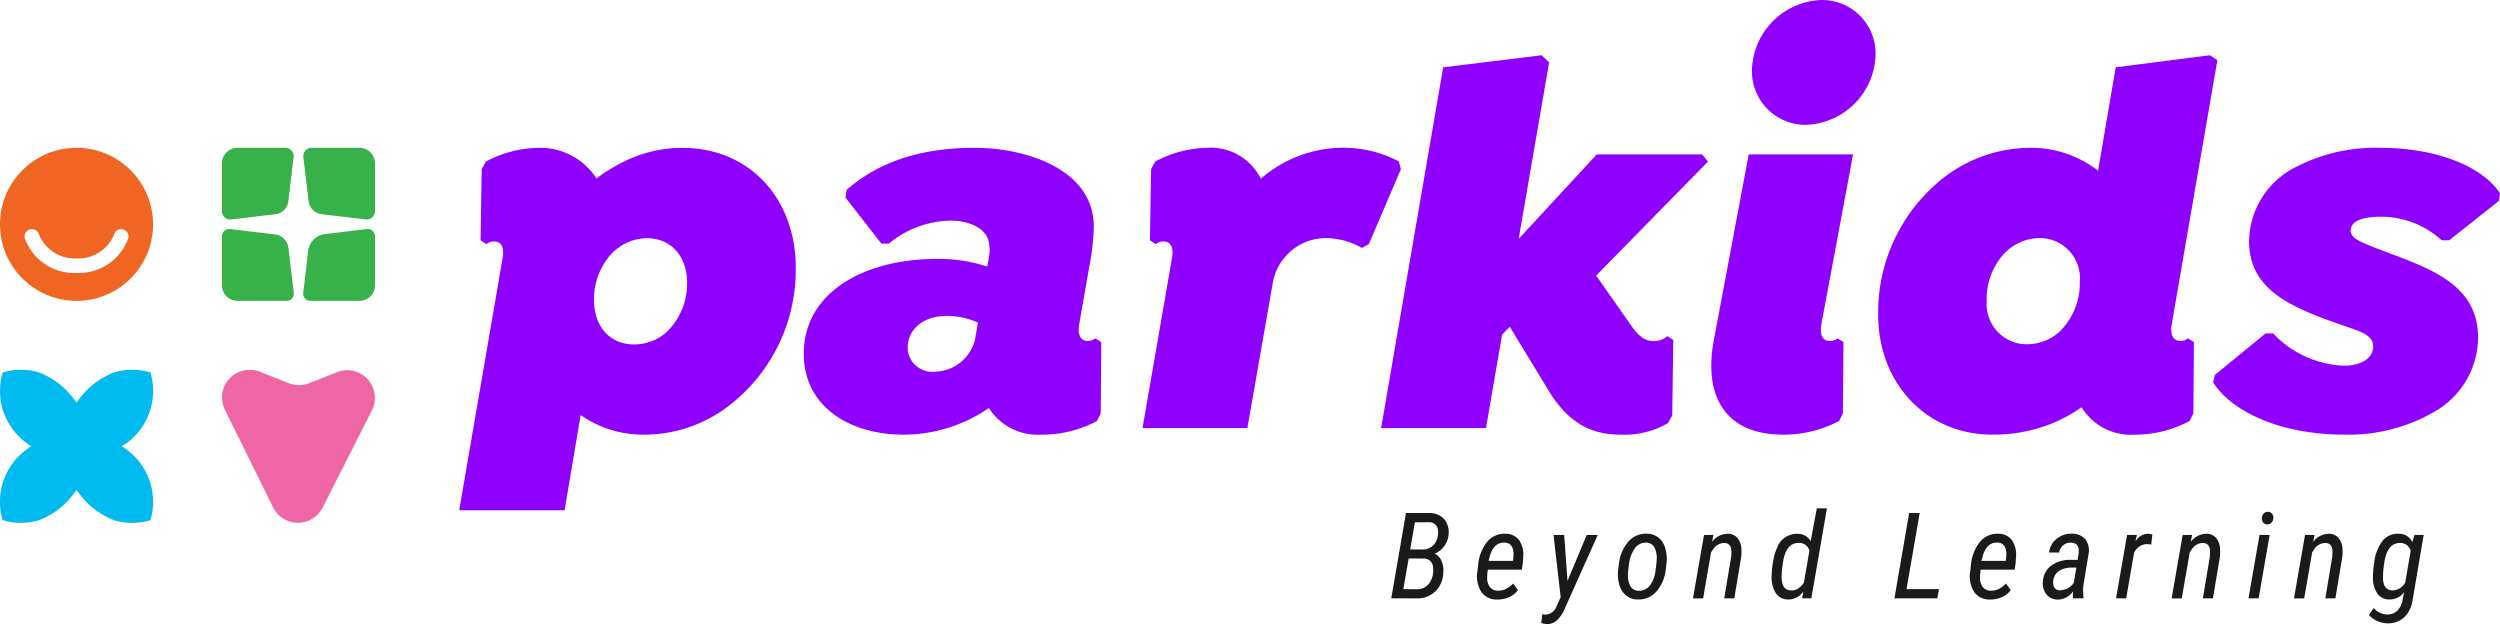
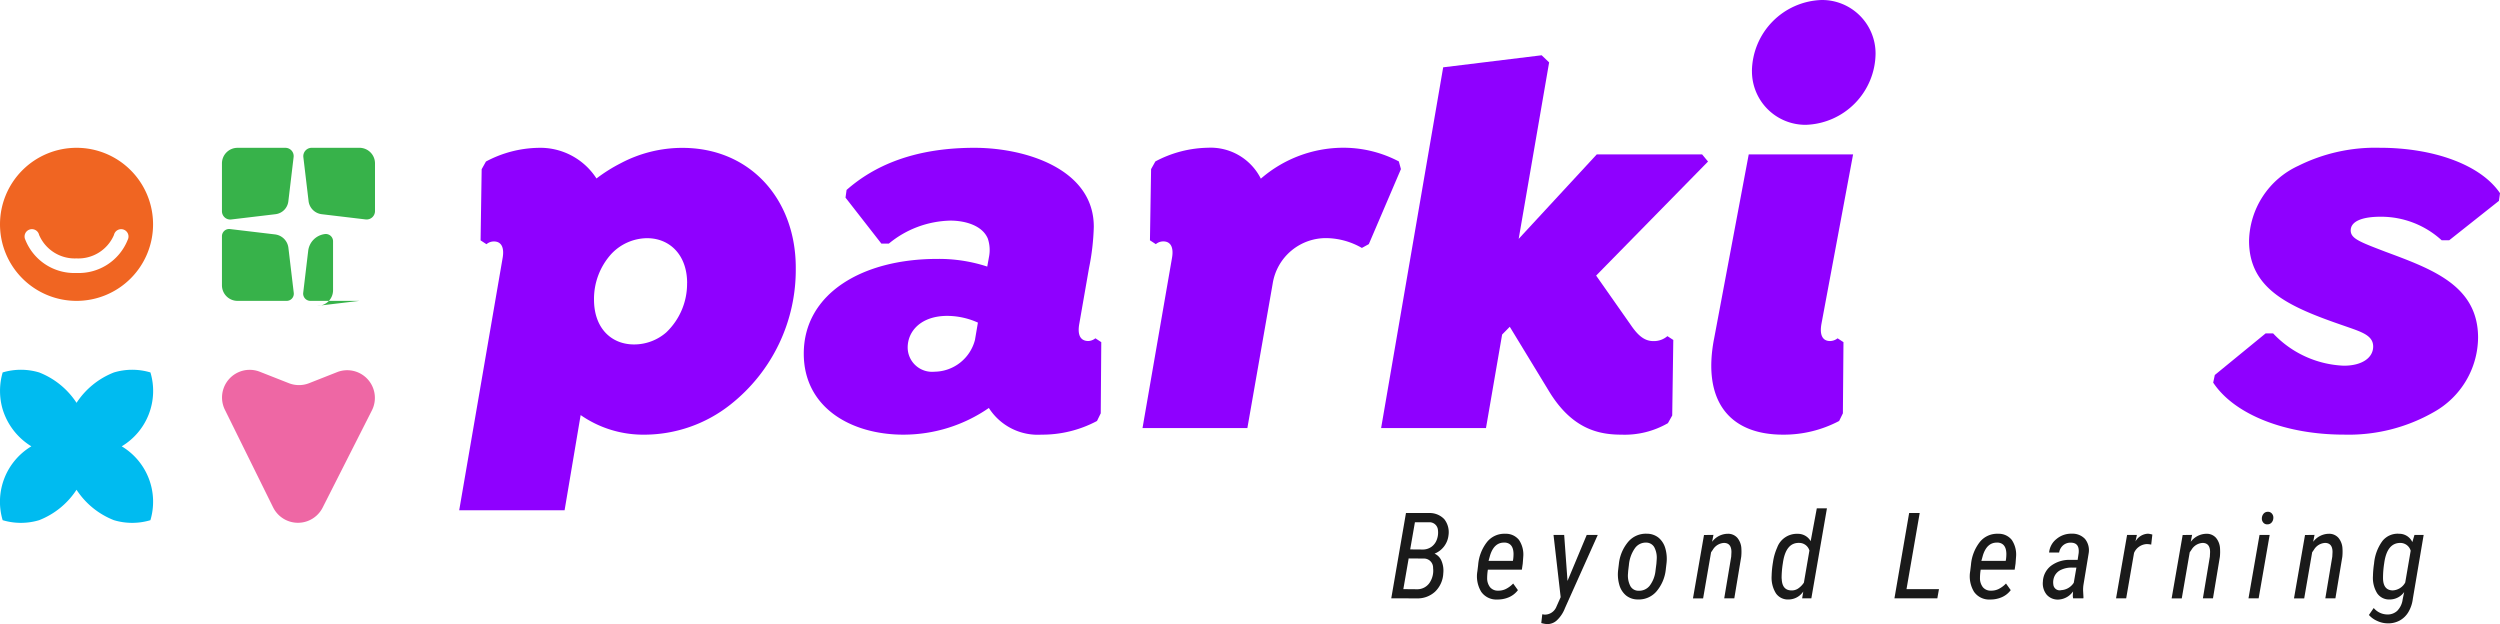
<svg xmlns="http://www.w3.org/2000/svg" width="204" height="50.929" viewBox="0 0 204 50.929">
  <defs>
    <clipPath id="clip-path">
      <rect id="Rectangle_196" data-name="Rectangle 196" width="204" height="50.929" fill="#8f00ff" />
    </clipPath>
  </defs>
  <g id="Group_178" data-name="Group 178" transform="translate(1 55)">
    <g id="Group_176" data-name="Group 176" transform="translate(-1 -55)" clip-path="url(#clip-path)">
      <path id="Path_128" data-name="Path 128" d="M.218,77.184a5.355,5.355,0,0,1,0-3.013,5.189,5.189,0,0,1,2.976,0,6.447,6.447,0,0,1,3.052,2.48A6.449,6.449,0,0,1,9.3,74.171a5.189,5.189,0,0,1,2.976,0A5.268,5.268,0,0,1,9.932,80.2a5.269,5.269,0,0,1,2.341,6.027,5.189,5.189,0,0,1-2.976,0,6.447,6.447,0,0,1-3.052-2.483,6.445,6.445,0,0,1-3.052,2.483,5.189,5.189,0,0,1-2.976,0A5.269,5.269,0,0,1,2.559,80.2,5.385,5.385,0,0,1,.218,77.184" transform="translate(0 -43.78)" fill="#00bbf0" />
      <path id="Path_129" data-name="Path 129" d="M61.09,33.909l-.426-3.581a.686.686,0,0,1,.681-.767h3.894a1.271,1.271,0,0,1,1.271,1.27v3.894a.685.685,0,0,1-.767.681l-3.58-.426a1.226,1.226,0,0,1-1.074-1.072" transform="translate(-35.91 -17.501)" fill="#37b24a" />
-       <path id="Path_130" data-name="Path 130" d="M65.222,51.667h-4a.591.591,0,0,1-.587-.661l.407-3.424a1.562,1.562,0,0,1,1.367-1.367l3.424-.407a.591.591,0,0,1,.661.587v4a1.271,1.271,0,0,1-1.271,1.271" transform="translate(-35.893 -27.116)" fill="#37b24a" />
+       <path id="Path_130" data-name="Path 130" d="M65.222,51.667h-4a.591.591,0,0,1-.587-.661l.407-3.424a1.562,1.562,0,0,1,1.367-1.367a.591.591,0,0,1,.661.587v4a1.271,1.271,0,0,1-1.271,1.271" transform="translate(-35.893 -27.116)" fill="#37b24a" />
      <path id="Path_131" data-name="Path 131" d="M44.39,50.4V46.387a.585.585,0,0,1,.654-.581l3.674.437a1.251,1.251,0,0,1,1.095,1.093l.437,3.676a.584.584,0,0,1-.581.654H45.66a1.27,1.27,0,0,1-1.27-1.27" transform="translate(-26.279 -27.115)" fill="#37b24a" />
      <path id="Path_132" data-name="Path 132" d="M48.756,34.98l-3.61.43a.676.676,0,0,1-.756-.671V30.833a1.27,1.27,0,0,1,1.27-1.27h3.907a.676.676,0,0,1,.671.756l-.43,3.61a1.2,1.2,0,0,1-1.051,1.051" transform="translate(-26.279 -17.501)" fill="#37b24a" />
      <path id="Path_133" data-name="Path 133" d="M48.566,85.184,44.63,77.216a2.258,2.258,0,0,1,2.853-3.1l2.366.931a2.258,2.258,0,0,0,1.654,0l2.282-.9a2.258,2.258,0,0,1,2.842,3.12l-4.021,7.935a2.259,2.259,0,0,1-4.04-.021" transform="translate(-26.279 -43.78)" fill="#ee67a4" />
      <path id="Path_134" data-name="Path 134" d="M119.3,39.345a14,14,0,0,1-5.328,11.168,11.36,11.36,0,0,1-7.072,2.457,8.924,8.924,0,0,1-5.153-1.6l-1.31,7.767h-8.6l3.537-20.548c.174-.937-.132-1.385-.7-1.385a.933.933,0,0,0-.612.224l-.48-.313.088-5.807.349-.626a9.385,9.385,0,0,1,4.235-1.117,5.458,5.458,0,0,1,4.785,2.5,12.93,12.93,0,0,1,1.983-1.247,10.745,10.745,0,0,1,5.022-1.251c5.545,0,9.257,4.2,9.257,9.783m-8.865,1.25c0-2.277-1.4-3.663-3.274-3.663a4.055,4.055,0,0,0-2.925,1.3,5.466,5.466,0,0,0-1.4,3.708c0,2.323,1.4,3.663,3.274,3.663a4,4,0,0,0,2.621-.983,5.481,5.481,0,0,0,1.7-4.021" transform="translate(-54.366 -17.501)" fill="#8f00ff" />
      <path id="Path_135" data-name="Path 135" d="M185.03,45.42l-.043,5.807-.306.626a9.5,9.5,0,0,1-4.541,1.116,4.734,4.734,0,0,1-4.283-2.178,12.26,12.26,0,0,1-6.982,2.178c-4.235,0-8.121-2.189-8.121-6.611,0-4.914,4.8-7.729,10.872-7.729a12.6,12.6,0,0,1,4.1.625l.136-.758a2.928,2.928,0,0,0-.088-1.519c-.437-1.071-1.834-1.474-3.056-1.474a8.146,8.146,0,0,0-5.022,1.876h-.61l-2.926-3.752.087-.626c2.183-1.92,5.415-3.439,10.436-3.439,4.191,0,9.737,1.743,9.737,6.432a19.3,19.3,0,0,1-.393,3.395L183.24,43.9c-.175.939.088,1.429.743,1.429a1.008,1.008,0,0,0,.567-.223Zm-10.3-.222.233-1.373a6.125,6.125,0,0,0-2.5-.548c-2.1,0-3.231,1.206-3.231,2.59a1.993,1.993,0,0,0,2.182,1.966,3.455,3.455,0,0,0,3.319-2.634" transform="translate(-95.166 -17.501)" fill="#8f00ff" />
      <path id="Path_136" data-name="Path 136" d="M249.587,31.3l-2.619,6.12-.568.313a5.963,5.963,0,0,0-2.794-.8,4.4,4.4,0,0,0-4.487,3.729l-2.063,11.77H228.5l2.4-13.848c.175-.937-.131-1.384-.7-1.384a.933.933,0,0,0-.612.224l-.481-.313L229.2,31.3l.349-.626a9.415,9.415,0,0,1,4.279-1.117,4.584,4.584,0,0,1,4.328,2.523,10.288,10.288,0,0,1,6.632-2.523,9.715,9.715,0,0,1,4.628,1.117Z" transform="translate(-135.271 -17.501)" fill="#8f00ff" />
      <path id="Path_137" data-name="Path 137" d="M299.587,33.974l.481.313-.088,6.164-.35.624a7.047,7.047,0,0,1-3.8.939c-1.834,0-4.017-.447-5.895-3.529l-3.21-5.274-.625.634-1.317,7.632h-8.557l5.065-29.438,8.035-.983.61.582-2.485,14.4,6.37-6.891h8.6l.481.581-9.13,9.306,2.842,4.051c.612.893,1.136,1.294,1.834,1.294a1.686,1.686,0,0,0,1.135-.4" transform="translate(-163.527 -6.546)" fill="#8f00ff" />
      <path id="Path_138" data-name="Path 138" d="M342.478,27.7l2.838-15.1h8.516l-2.577,13.8c-.175.938.086,1.429.7,1.429a1.026,1.026,0,0,0,.612-.223l.48.313L353,33.726l-.306.625a9.668,9.668,0,0,1-4.585,1.117c-4.323,0-6.585-2.7-5.632-7.773m3.1-21.888A5.879,5.879,0,0,1,351.256,0a4.365,4.365,0,0,1,4.41,4.378,5.878,5.878,0,0,1-5.676,5.807,4.363,4.363,0,0,1-4.41-4.378" transform="translate(-202.62 0)" fill="#8f00ff" />
-       <path id="Path_139" data-name="Path 139" d="M400.925,34.152l.481.313-.045,5.807-.306.625a9.456,9.456,0,0,1-4.5,1.118,4.719,4.719,0,0,1-4.318-2.24,11.777,11.777,0,0,1-2.711,1.436,12.723,12.723,0,0,1-4.585.8c-5.371,0-9.3-4.2-9.3-9.783a13.963,13.963,0,0,1,4.585-10.542,11.668,11.668,0,0,1,7.859-3.082,8.949,8.949,0,0,1,5.5,1.869l1.439-8.436,7.684-.983.612.4-3.712,21.486c-.174.939.088,1.43.743,1.43a.908.908,0,0,0,.567-.224m-8.82-4.645a3.277,3.277,0,0,0-3.274-3.529,4.061,4.061,0,0,0-2.927,1.294,5.489,5.489,0,0,0-1.4,3.842,3.278,3.278,0,0,0,3.275,3.53,3.984,3.984,0,0,0,2.619-.983,5.5,5.5,0,0,0,1.7-4.155" transform="translate(-222.382 -6.546)" fill="#8f00ff" />
      <path id="Path_140" data-name="Path 140" d="M442.638,48.726l.132-.625,4.147-3.395h.612a8.388,8.388,0,0,0,5.764,2.636c1.528,0,2.4-.67,2.4-1.565,0-.937-1-1.206-2.4-1.7-4.411-1.519-7.728-2.948-7.728-6.924a6.891,6.891,0,0,1,4.017-6.12,14.082,14.082,0,0,1,6.637-1.474c4.41,0,8.253,1.385,9.824,3.708l-.088.624-4.06,3.217h-.612a7.332,7.332,0,0,0-4.977-1.922c-1.572,0-2.446.4-2.446,1.117,0,.67.742.939,2.838,1.742,3.843,1.43,7.555,2.769,7.555,7.014a7.03,7.03,0,0,1-3.625,6.075,13.986,13.986,0,0,1-7.335,1.832c-4.716,0-8.907-1.608-10.655-4.244" transform="translate(-262.042 -17.501)" fill="#8f00ff" />
      <path id="Path_141" data-name="Path 141" d="M6.245,29.562a6.245,6.245,0,1,0,6.245,6.245,6.243,6.243,0,0,0-6.245-6.245m4.18,7.5a4.3,4.3,0,0,1-4.18,2.714,4.3,4.3,0,0,1-4.18-2.714.6.6,0,1,1,1.126-.39,3.164,3.164,0,0,0,3.054,1.915A3.159,3.159,0,0,0,9.3,36.673a.6.6,0,1,1,1.126.39" transform="translate(0 -17.501)" fill="#f06522" />
      <path id="Path_142" data-name="Path 142" d="M278.254,109.567l1.2-6.961,1.869,0a1.645,1.645,0,0,1,1.255.5,1.715,1.715,0,0,1,.347,1.315,1.829,1.829,0,0,1-1.138,1.5,1.1,1.1,0,0,1,.571.6,2.033,2.033,0,0,1,.141,1,2.215,2.215,0,0,1-.667,1.5,2.1,2.1,0,0,1-1.508.55Zm1.42-3.256-.435,2.505,1.109.01a1.21,1.21,0,0,0,1.013-.5,1.777,1.777,0,0,0,.306-1.231.744.744,0,0,0-.756-.775Zm.124-.736,1.047.009a1.212,1.212,0,0,0,.691-.222,1.225,1.225,0,0,0,.437-.59,1.64,1.64,0,0,0,.091-.774.691.691,0,0,0-.756-.637l-1.124,0Z" transform="translate(-164.727 -60.743)" fill="#1a1a1a" />
      <path id="Path_143" data-name="Path 143" d="M297.059,112.118a1.5,1.5,0,0,1-1.3-.626,2.427,2.427,0,0,1-.316-1.683l.062-.512a3.476,3.476,0,0,1,.734-1.886,1.81,1.81,0,0,1,1.489-.658,1.354,1.354,0,0,1,1.107.5,2.13,2.13,0,0,1,.351,1.365l-.043.574-.072.492-2.773,0a4.443,4.443,0,0,0-.058.674,1.187,1.187,0,0,0,.239.758.817.817,0,0,0,.655.279,1.381,1.381,0,0,0,.6-.122,2.151,2.151,0,0,0,.629-.461l.387.54a1.807,1.807,0,0,1-.755.588,2.311,2.311,0,0,1-.942.177m.617-4.643q-.846-.038-1.186,1.023l-.129.464,1.984,0,.024-.124a3.546,3.546,0,0,0,.029-.459q-.02-.87-.722-.909" transform="translate(-174.888 -63.197)" fill="#1a1a1a" />
      <path id="Path_144" data-name="Path 144" d="M310.4,110.742l1.568-3.753h.9l-2.678,5.976a2.665,2.665,0,0,1-.648.982,1.147,1.147,0,0,1-.815.318,2.48,2.48,0,0,1-.468-.086l.081-.717.177.029a1.014,1.014,0,0,0,.975-.641l.349-.784-.583-5.078h.87Z" transform="translate(-182.491 -63.338)" fill="#1a1a1a" />
      <path id="Path_145" data-name="Path 145" d="M323.659,109.206a3.335,3.335,0,0,1,.763-1.8,1.884,1.884,0,0,1,1.528-.657,1.508,1.508,0,0,1,.956.332,1.747,1.747,0,0,1,.547.878,3.094,3.094,0,0,1,.089,1.233l-.057.488a3.286,3.286,0,0,1-.765,1.783,1.9,1.9,0,0,1-1.525.65,1.515,1.515,0,0,1-.956-.33,1.733,1.733,0,0,1-.548-.875,3.073,3.073,0,0,1-.089-1.228Zm.741.827a1.86,1.86,0,0,0,.2.995.744.744,0,0,0,.643.373,1.1,1.1,0,0,0,.918-.395,2.439,2.439,0,0,0,.488-1.255l.072-.56.024-.344a1.829,1.829,0,0,0-.2-1,.751.751,0,0,0-.643-.373,1.078,1.078,0,0,0-.94.466,2.784,2.784,0,0,0-.485,1.36l-.058.473Z" transform="translate(-191.558 -63.197)" fill="#1a1a1a" />
      <path id="Path_146" data-name="Path 146" d="M340.26,106.845l-.111.564a1.626,1.626,0,0,1,1.282-.655,1,1,0,0,1,.782.335,1.476,1.476,0,0,1,.328.9,4.04,4.04,0,0,1-.015.645l-.564,3.39h-.823l.57-3.4.019-.378q0-.731-.6-.746a1.129,1.129,0,0,0-.918.559l-.143.206-.65,3.763h-.828l.9-5.173Z" transform="translate(-200.443 -63.198)" fill="#1a1a1a" />
      <path id="Path_147" data-name="Path 147" d="M356.455,103.748a1.194,1.194,0,0,1,1.061.6l.5-2.682h.827l-1.272,7.344h-.751l.091-.554a1.456,1.456,0,0,1-1.229.65,1.175,1.175,0,0,1-1-.5,2.4,2.4,0,0,1-.352-1.41,7.666,7.666,0,0,1,.11-1.129,4.407,4.407,0,0,1,.339-1.19,1.708,1.708,0,0,1,1.674-1.129m-1.3,3.653q.024.952.789.966a.947.947,0,0,0,.521-.136,1.739,1.739,0,0,0,.5-.5l.45-2.62a.868.868,0,0,0-.8-.622q-1.134-.057-1.368,1.664a7.608,7.608,0,0,0-.1,1.248" transform="translate(-209.765 -60.188)" fill="#1a1a1a" />
      <path id="Path_148" data-name="Path 148" d="M379.866,108.816h2.649l-.134.751h-3.5l1.2-6.962h.861Z" transform="translate(-224.295 -60.743)" fill="#1a1a1a" />
      <path id="Path_149" data-name="Path 149" d="M395.621,112.118a1.5,1.5,0,0,1-1.3-.626,2.427,2.427,0,0,1-.316-1.683l.062-.512a3.477,3.477,0,0,1,.734-1.886,1.81,1.81,0,0,1,1.489-.658,1.354,1.354,0,0,1,1.107.5,2.13,2.13,0,0,1,.351,1.365l-.043.574-.072.492-2.773,0a4.431,4.431,0,0,0-.057.674,1.187,1.187,0,0,0,.239.758.817.817,0,0,0,.655.279,1.381,1.381,0,0,0,.6-.122,2.151,2.151,0,0,0,.629-.461l.387.54a1.808,1.808,0,0,1-.755.588,2.311,2.311,0,0,1-.942.177m.617-4.643q-.846-.038-1.186,1.023l-.129.464,1.985,0,.024-.124a3.546,3.546,0,0,0,.029-.459q-.02-.87-.722-.909" transform="translate(-233.237 -63.197)" fill="#1a1a1a" />
      <path id="Path_150" data-name="Path 150" d="M411.041,112.015a1.214,1.214,0,0,1-.024-.282l.019-.282a1.552,1.552,0,0,1-1.186.665,1.207,1.207,0,0,1-.968-.4,1.45,1.45,0,0,1-.308-1.069,1.711,1.711,0,0,1,.662-1.286,2.5,2.5,0,0,1,1.6-.483h.574l.082-.55q.086-.856-.645-.856a.913.913,0,0,0-.629.222,1,1,0,0,0-.318.581l-.818,0a1.584,1.584,0,0,1,.6-1.1,1.857,1.857,0,0,1,1.255-.435,1.394,1.394,0,0,1,1.073.428,1.467,1.467,0,0,1,.3,1.169l-.421,2.548a2.71,2.71,0,0,0-.033.521l.029.526-.01.081Zm-1.018-.665a1.308,1.308,0,0,0,1.071-.607l.215-1.238-.377,0a2,2,0,0,0-.866.179,1.081,1.081,0,0,0-.533.5,1.194,1.194,0,0,0-.108.691.522.522,0,0,0,.6.483" transform="translate(-241.874 -63.191)" fill="#1a1a1a" />
      <path id="Path_151" data-name="Path 151" d="M426.08,107.624a1.826,1.826,0,0,0-.368-.043,1.187,1.187,0,0,0-1.033.722l-.641,3.705h-.827l.9-5.173.8,0-.115.53a1.229,1.229,0,0,1,1.023-.631,1.724,1.724,0,0,1,.354.071Z" transform="translate(-250.541 -63.184)" fill="#1a1a1a" />
      <path id="Path_152" data-name="Path 152" d="M435.992,106.845l-.11.564a1.626,1.626,0,0,1,1.281-.655,1,1,0,0,1,.782.335,1.473,1.473,0,0,1,.328.9,3.994,3.994,0,0,1-.014.645l-.564,3.39h-.823l.569-3.4.019-.378q0-.731-.6-.746a1.129,1.129,0,0,0-.918.559l-.143.206-.65,3.763h-.827l.9-5.173Z" transform="translate(-257.117 -63.198)" fill="#1a1a1a" />
      <path id="Path_153" data-name="Path 153" d="M450.528,109.421H449.7l.9-5.173h.827Zm.263-6.541a.6.6,0,0,1,.134-.359.44.44,0,0,1,.339-.162.409.409,0,0,1,.34.139.493.493,0,0,1,.124.368.587.587,0,0,1-.136.361.436.436,0,0,1-.342.155.4.4,0,0,1-.339-.138.5.5,0,0,1-.12-.364" transform="translate(-266.223 -60.596)" fill="#1a1a1a" />
      <path id="Path_154" data-name="Path 154" d="M460.476,106.845l-.11.564a1.626,1.626,0,0,1,1.282-.655,1,1,0,0,1,.782.335,1.472,1.472,0,0,1,.328.9,3.981,3.981,0,0,1-.014.645l-.564,3.39h-.823l.569-3.4.019-.378q0-.731-.6-.746a1.129,1.129,0,0,0-.918.559l-.143.206-.65,3.763H458.8l.9-5.173Z" transform="translate(-271.611 -63.198)" fill="#1a1a1a" />
      <path id="Path_155" data-name="Path 155" d="M476.223,106.753a1.176,1.176,0,0,1,1.1.679l.172-.583h.75l-.884,5.216A2.753,2.753,0,0,1,477,113.14a1.875,1.875,0,0,1-.725.7,1.962,1.962,0,0,1-1.014.22,2.065,2.065,0,0,1-.818-.2,1.932,1.932,0,0,1-.665-.481l.392-.569a1.47,1.47,0,0,0,1.057.526,1.15,1.15,0,0,0,.858-.292,1.613,1.613,0,0,0,.447-.937l.124-.6a1.454,1.454,0,0,1-1.2.608,1.17,1.17,0,0,1-1.011-.517,2.388,2.388,0,0,1-.337-1.391,8,8,0,0,1,.091-1.033,3.655,3.655,0,0,1,.676-1.824,1.588,1.588,0,0,1,1.346-.6m-1.291,3.659q.024.95.784.965a1.228,1.228,0,0,0,1.028-.645l.445-2.593a.88.88,0,0,0-.794-.635q-1.148-.043-1.372,1.691a7.579,7.579,0,0,0-.091,1.217" transform="translate(-280.475 -63.197)" fill="#1a1a1a" />
    </g>
  </g>
</svg>